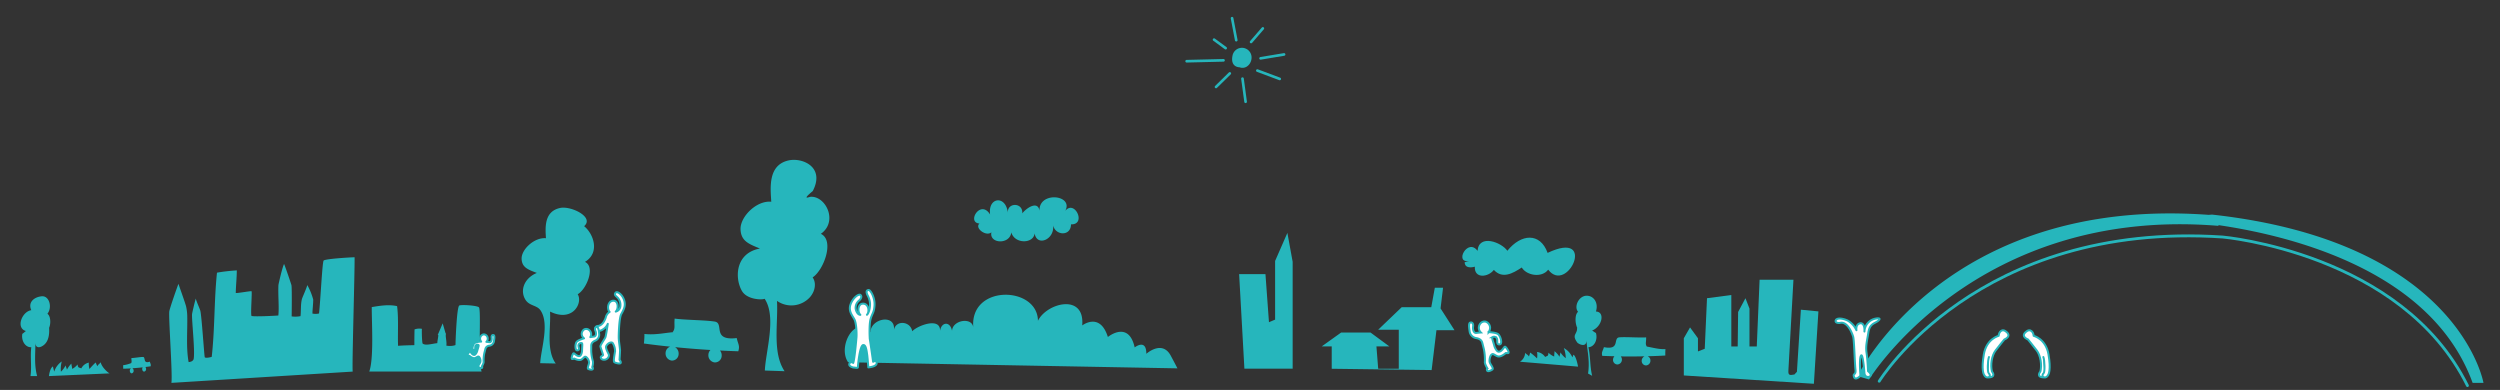
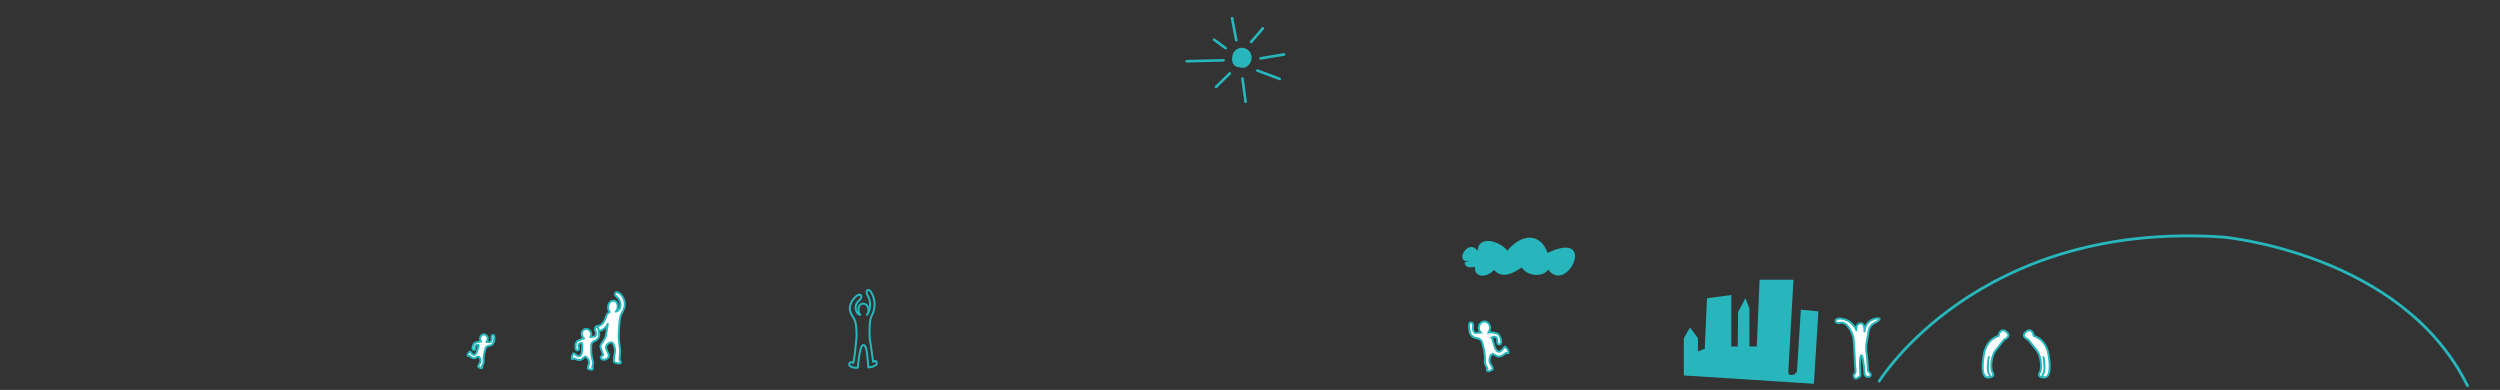
<svg xmlns="http://www.w3.org/2000/svg" width="1090" height="170" viewBox="0 0 1090 170">
  <rect x="0" y="0" width="1090" height="170" fill="#333333" stroke="none" />
  <defs>
    <style>.cls-1{fill:#26b6bc;}.cls-2,.cls-4,.cls-6,.cls-7{fill:#fff;}.cls-3,.cls-5,.cls-8,.cls-9{fill:none;}.cls-3,.cls-4,.cls-5,.cls-6,.cls-7,.cls-8{stroke:#26b6bc;}.cls-3,.cls-4,.cls-6,.cls-8{stroke-linecap:round;}.cls-3,.cls-4,.cls-6,.cls-7,.cls-8{stroke-linejoin:round;}.cls-3,.cls-5,.cls-6,.cls-7{stroke-width:0.874px;}.cls-4{stroke-width:1.159px;}.cls-5{stroke-miterlimit:10;}.cls-8{stroke-width:1.242px;}</style>
  </defs>
  <title>hd-img-archivements</title>
  <g id="レイヤー_2" data-name="レイヤー 2">
    <g id="layout">
-       <path class="cls-1" d="M208.862,134.068c-.494-.917-8.287-1.366-8.7-.8-1.038,1.417-1.54,15-1.568,17.183a7.677,7.677,0,0,1-4,.232c.274-1.423-.3-3.258-.241-4.779l.086,0-.063-.223c.011-.118.014-.238.033-.35-.045-.014-.1-.021-.145-.033l-1.248-4.317-1.933,4.538a.312.312,0,0,1-.034.011.375.375,0,0,0,.006.06l-.19.438.231-.008c.021,1.183-.5,2.864-.4,3.587-2.3.251-5.151,1.194-6.412.192-.291-.231-.446-5.725-.323-6.424a6,6,0,0,0-3.222.257c-.057,2.248-.083,4.593-.075,6.853-2.237.062-4.787.1-7.11.286-.2-5.666.278-11.84-.417-17.29-3.608-.826-7.455-.179-11.048.407-.048,6.732.972,22.371-1.09,28.114h49C208.343,157.891,209.833,135.875,208.862,134.068Zm102.792,6.146c-4.01-.673-12.955-.677-17.5-1.308-.323,3.109.407,4.206-.856,5.871l.271.044c-4.142.367-8.041,1.3-12.6.787a33.137,33.137,0,0,1-.233,4.163c3.758.513,7.593.967,11.465,1.373a3,3,0,0,0-2,2.733,3.08,3.08,0,0,0,2.66,3.334,2.891,2.891,0,0,0,3.021-2.86,3.214,3.214,0,0,0-1.563-2.993c5.105.507,10.27.919,15.437,1.233a3.17,3.17,0,0,0-.9,2.059,3.118,3.118,0,0,0,2.71,3.366,2.939,2.939,0,0,0,3.086-2.885,3.32,3.32,0,0,0-.743-2.31c2.668.135,5.333.251,7.98.333.792-2.488-.137-3.157-.671-5.759C310.155,148.71,315.931,140.928,311.655,140.213Zm-56.975-41.6c4.583-3.97-5.74-8.928-10.411-7.953-7.237,1.513-6.478,8.865-6.236,13.205-5.047-.467-10.738,4.9-10.61,8.958.127,3.86,2.925,4.755,6.641,6.175-5.47,2.236-7.5,7.6-4.978,11.669,1.705,2.749,4.946,2.35,6.5,4.54,4.138,5.821.261,16.937-.053,23.14l6.763.141c-4.242-5.951-2.074-15.359-2.475-22.641,10,4.864,14.388-3.865,12.051-7.567,3.8-2.07,7.871-11.9,3.173-14.1C261.61,110.251,258.926,102.08,254.68,98.609ZM21.415,142.931c.831-1.928.669-5.172-.75-6.121,2.213-2.71.9-7.927-2.453-7.628-3.249.289-6.147,2.542-4.572,6.065-4.033.53-6.918,7.819-2.319,9.084-.384.172-1.09.967-1.59,1.21-.545,3.18,1.439,6.035,3.916,5.838-.528,4.338.252,8.248-.349,12.574l2.89.024c-1.317-4.989-.776-9.124-.742-14.651-.046,2.849,2.323,2.339,3.922.885C21.2,148.548,21.586,145.761,21.415,142.931ZM427.067,97.458c-2.31,1.907,2.931,5.892,5.182,3.807-1.063,5.036,8.074,5.53,8.681.036,1.47,5.257,9.8,4.973,10.156.434,1.011,6.048,8.894,2.637,8.051-3.524,1.036,4.6,7.771,4.9,7.819-.391,6.886.207,1.59-10.967-2.5-5.883,3.886-7.28-12.581-8.734-11.148.811-.235-5.729-5.514-2.329-7.6.271.405-4.773-6.566-4.905-6.3-.255-.829-7.786-8.757-6.872-7.721.762C427.482,86.711,421.307,97.1,427.067,97.458Zm-364.7,58.18c-1.169-.026-3.747.456-5.082.474,0,1.135.25,1.491-.066,2.158l.081,0a14.742,14.742,0,0,1-3.634.975,14.352,14.352,0,0,1,.057,1.516c1.12-.024,2.258-.077,3.4-.146a1.2,1.2,0,0,0-.525,1.1c.024.621.417,1.094.875,1.052a1.075,1.075,0,0,0,.788-1.2,1.107,1.107,0,0,0-.575-1c1.5-.1,3.017-.233,4.525-.406a1.4,1.4,0,0,0-.2.792c.024.625.418,1.1.882,1.06a1.081,1.081,0,0,0,.8-1.207,1.275,1.275,0,0,0-.294-.791c.77-.1,1.541-.2,2.3-.314.148-.932-.137-1.122-.373-2.021C62.2,158.763,63.614,155.665,62.365,155.638ZM43.92,157.917c-.465.743-1.055.856-1.488,1.765a15.773,15.773,0,0,1-.712-1.646,28.049,28.049,0,0,0-2.711,2.857,8.6,8.6,0,0,1-.286-2.792,4.829,4.829,0,0,0-3.288,2.531c-1.045-.557-1.316.029-1.631-1.725a6.935,6.935,0,0,1-2.337,1.94c0-.737-.352-1.662-.334-2.331a10.111,10.111,0,0,0-1.953,2.7c-.066-.6-.538-1.45-.579-1.912a9.77,9.77,0,0,1-2.043,2.764,12.566,12.566,0,0,1,.374-4.478,8.555,8.555,0,0,0-3.285,4.417c-.1-.27-.456-1.758-.574-2.232-.99.509-1.59,2.747-1.726,4.2l26.429-1.18C46.5,162.118,44.128,159.622,43.92,157.917ZM154.6,112.168c-1.891.019-13.074.7-13.511,1.466-.592,1.043-1.358,17.241-1.986,23.038a6.479,6.479,0,0,1-2.879.038c.018-1.791.329-3.985.339-6.076a26.358,26.358,0,0,0-2.607-6.378c.027.669-2.139,5.456-2.29,6.037-.635,2.392-.366,5.123-.638,7.55a11.858,11.858,0,0,1-3.868.111c.041-1.2.153-12.519-.084-13.583-.163-.719-2.816-8.439-3.213-9.264-.633.913-2.449,8.712-2.473,9.254-.2,4.574.361,9.465-.034,13.2-2.206.144-9.547.549-11.636.226-.6-.093.288-10.536-.051-10.8-.274-.207-6.111.906-6.873.758.054-3.26.437-6.612.449-9.853a77.912,77.912,0,0,0-8.641.99c-1.266,12.205-.918,24.519-2.291,36.7-.673.253-2.724.637-3.035.179-.211-.311-1.361-18.206-1.946-20.328-.25-.909-1.823-4.268-1.953-5.266-.247.533-1.592,6.213-1.64,6.792-.2,2.38,1.348,16.017.706,19.5-.217,1.179-1.883,1.434-2.206,1.386-1.161-6.247-.45-13.707-.6-20.18a21.761,21.761,0,0,0-.455-3.868c-.282-1.371-3.337-9.779-3.371-10.042-.113.124-3.891,10.776-4.015,12.089-.312,3.321,1.469,27.265.946,31.087l79.046-4.919C153.4,160.552,154.706,118.631,154.6,112.168Zm541.219,23.653c1.2-3.667-.839-6.929-4.1-6.882-3.33.048-5.612,4.7-3.682,7.01-1.444,1.164-1.355,4.924-.348,7.051l-.08.02c.1,2.906-2.545,2.817.194,6.467,1.74,1.281,4.149,1.544,3.81-1.285.6,5.494,1.567,9.552.771,14.65l1.8,1c-1.043-4.242-.671-8.211-1.643-12.472,2.484-.059,4.164-3.1,3.293-6.21-.523-.19-1.307-.908-1.707-1.04C698.575,142.4,699.887,135.933,695.821,135.822Zm21.993,15.242.183-.015c-.754-1.171-.213-1.863-.27-3.945-3.052.187-9-.267-11.694-.025-2.877.257.563,5.723-6.719,4.284-.487,1.7-1.139,2.1-.74,3.793,1.766.081,3.549.13,5.331.177a2.21,2.21,0,0,0-.623,1.507,1.958,1.958,0,0,0,1.9,2.074,2.077,2.077,0,0,0,1.973-2.1,2.108,2.108,0,0,0-.5-1.422c3.468.056,6.932.038,10.369-.039a2.134,2.134,0,0,0-1.234,1.925,1.927,1.927,0,0,0,1.861,2.054,2.052,2.052,0,0,0,1.938-2.08,1.993,1.993,0,0,0-1.207-1.924c2.6-.072,5.177-.172,7.705-.321a22.143,22.143,0,0,1,.058-2.778C723.09,152.337,720.547,151.52,717.813,151.064ZM353.252,85.817c-.846.223-3.648,1.409,1.12-2.529,5.445-10.5-4.538-14.659-10.509-13.354-9.191,2.008-7.929,12.171-7.59,18.03-6.409-.661-13.587,6.542-13.4,12.013.184,5.207,3.738,6.436,8.462,8.386-10.835,1.96-11.062,13-7.838,18.514,2.18,3.729,8.587,3.973,9.883,3.391,5.3,7.917.452,22.9.092,31.284l8.6.29c-5.439-8.114-2.747-20.81-3.307-30.663A10.935,10.935,0,0,0,353.21,129.5c2.423-2.864,2.647-6.4,1.1-8.562,4.792-3.089,9.684-16.146,3.575-18.983C365.623,96.5,359.908,85.175,353.252,85.817Zm332.736,68.839a6.41,6.41,0,0,1-.436,1.146,8.558,8.558,0,0,0-3.723-4.055,12.582,12.582,0,0,1,.833,4.416,9.765,9.765,0,0,1-2.317-2.539c.007.464-.374,1.36-.378,1.961a10.119,10.119,0,0,0-2.221-2.486c.086.663-.171,1.62-.092,2.353a6.937,6.937,0,0,1-2.525-1.689c-.132,1.777-.462,1.222-1.444,1.884a4.827,4.827,0,0,0-3.531-2.178,8.6,8.6,0,0,1,0,2.806,27.951,27.951,0,0,0-2.991-2.562,15.667,15.667,0,0,1-.539,1.71c-.524-.86-1.123-.911-1.662-1.6a4.854,4.854,0,0,1-2.252,3.886l25.331,2.141C687.758,158.417,687.025,155.06,685.989,154.656Zm-56.821-29.19h-3.59l-1.539,8.463H611.15l-10.258,9.825h8.976v17.024h-8.976l-.77-9.745h5.642l-8.207-6.048H584.734l-8.463,6.048h4.36v9.745l43.56.566,2.1-17.382h7.876l-6.081-9.493ZM499.8,154.26c.025-6.81-5.082-2.788-5.082-2.788-2.671-11.959-11.683-4.544-11.683-4.544-3.468-11.059-11.188-5.029-11.188-5.029,1.225-14.224-15.563-9.776-19.3-2.037-.187-15.232-29.782-15.971-28.195,2.918-.455-4.646-9.038-3.277-9.264,1.454-.82-4.3-4.68-3.917-5.231.067.318-6.112-9.671-2.488-12.133.137-.741-4.532-7.335-5.01-8-.4,1.056-7.346-10.09-5.352-10.225.872-6.476-7.984-14.522,5.994-9.725,13.042L513.325,160.6s.964,1.662-2.835-5.462S499.8,154.26,499.8,154.26Zm56.146-40.48v25.571l-2.678,1.132-1.53-20.965H540.261l2.295,41.214H563.6v-46.57l-2.3-12.624ZM964.46,93.565l-1.5.111c-114.877-8.37-153.06,70.313-153.06,70.313l5.01,1.469s46.384-75.658,152.2-67l.255-.287c33.216,4.9,93.133,20.364,110.7,68.765h4.733S1072.021,105.4,964.46,93.565Z" />
      <path class="cls-1" d="M640.606,113.774c-6.8,1.2-.658-10.283,3.593-4.393.588-7.533,10.517-3.722,13-.041,6.012-7.484,14.318-8.06,17.558.917,21.843-10.34,8.671,18.323.251,7.321-2.813,3.719-9.43,2.549-11.525-.949-3.974,2.632-8.441,5.093-12.162,1.046-2.456,3.247-8.6,3.937-8.295-1.4-2.125.586-4.43.416-4.44-1.947" />
      <path class="cls-2" d="M272.235,131.282c-.725-2.793-3.079-4.472-3.8-3.7-.931.994.335,1.569,1.056,2.419a4.815,4.815,0,0,1,1,3.454,2.647,2.647,0,0,1-2.014,2.4h-.006a2.3,2.3,0,0,0,.448-.607c.777-1.6.3-3.94-1.156-4.111-1.977-.233-2.915,1.853-2.556,3.685a2.273,2.273,0,0,0,.588,1.17,3.849,3.849,0,0,0-1.673,2.369c-.249.875-1.416,3.745-3.582,3.766a1.08,1.08,0,0,0-.99,1.187c.09,1.079,1.86,1.457,3.539.162a4.731,4.731,0,0,0,1.9-2.274s-.722,5.02-1.022,5.808-2.286,3.457-2.191,4.046,1.16,3.427,1.157,3.723-.987.5-.99.988.388,1.176,1.667,1.069,2.176-1.488,1.791-2.369-1.524-2.753-1.064-3.627c.68-1.284,2.182-1.884,2.769-1.3a6.469,6.469,0,0,1,1.062,3.629c-.205,1.377-.815,4.332-.325,4.722s2.462.869,2.761.375-.484-1.374-.484-1.374.219-3.443.223-4.133-.47-3.537-.56-5.012.155-9.047,1.055-10.731S272.846,133.635,272.235,131.282Z" />
      <path class="cls-3" d="M272.235,131.282c-.725-2.793-3.079-4.472-3.8-3.7-.931.994.335,1.569,1.056,2.419a4.815,4.815,0,0,1,1,3.454,2.647,2.647,0,0,1-2.014,2.4h-.006a2.3,2.3,0,0,0,.448-.607c.777-1.6.3-3.94-1.156-4.111-1.977-.233-2.915,1.853-2.556,3.685a2.273,2.273,0,0,0,.588,1.17,3.849,3.849,0,0,0-1.673,2.369c-.249.875-1.416,3.745-3.582,3.766a1.08,1.08,0,0,0-.99,1.187c.09,1.079,1.86,1.457,3.539.162a4.731,4.731,0,0,0,1.9-2.274s-.722,5.02-1.022,5.808-2.286,3.457-2.191,4.046,1.16,3.427,1.157,3.723-.987.5-.99.988.388,1.176,1.667,1.069,2.176-1.488,1.791-2.369-1.524-2.753-1.064-3.627c.68-1.284,2.182-1.884,2.769-1.3a6.469,6.469,0,0,1,1.062,3.629c-.205,1.377-.815,4.332-.325,4.722s2.462.869,2.761.375-.484-1.374-.484-1.374.219-3.443.223-4.133-.47-3.537-.56-5.012.155-9.047,1.055-10.731S272.846,133.635,272.235,131.282Z" />
-       <path class="cls-2" d="M380.679,157.741s-.976-7.14-1.468-10.055c0,0-.362-6.138.383-8.667s1.47-2.641,1.7-5.868-1.716-6.839-2.634-6.712c-.828.115-1.247.726-.228,2.625a8.605,8.605,0,0,1,.9,3.311c.072,2.055-.587,4.244-1.343,4.867a2.418,2.418,0,0,0,.553-1.116c.408-1.888-.545-4-2.621-3.7-1.525.216-2.059,2.62-1.269,4.238a2.207,2.207,0,0,0,.457.61h-.006c-1.134-.086-1.846-1.484-2.041-2.688a4.117,4.117,0,0,1,1.37-3.442c.83-.616,1.564-1.836.744-2.528s-3.417,1.362-4.369,4.193.788,4.714,1.7,6.412,1.034,6.324.919,7.833c0,0-.8,9.664-1.432,11.177,0,0-1.126-.893-1.65.318s1.737,1.692,1.737,1.692c.722-.006,1.957.384,1.959-.119s.8-9.664,2.352-9.681c1.135-.113,1.427,2.3,1.72,4.411.183,1.326.473,5.329.473,5.329s3.623-.234,3.636-1.847S380.679,157.741,380.679,157.741Z" />
      <path class="cls-3" d="M380.679,157.741s-.976-7.14-1.468-10.055c0,0-.362-6.138.383-8.667s1.47-2.641,1.7-5.868-1.716-6.839-2.634-6.712c-.828.115-1.247.726-.228,2.625a8.605,8.605,0,0,1,.9,3.311c.072,2.055-.587,4.244-1.343,4.867a2.418,2.418,0,0,0,.553-1.116c.408-1.888-.545-4-2.621-3.7-1.525.216-2.059,2.62-1.269,4.238a2.207,2.207,0,0,0,.457.61h-.006c-1.134-.086-1.846-1.484-2.041-2.688a4.117,4.117,0,0,1,1.37-3.442c.83-.616,1.564-1.836.744-2.528s-3.417,1.362-4.369,4.193.788,4.714,1.7,6.412,1.034,6.324.919,7.833c0,0-.8,9.664-1.432,11.177,0,0-1.126-.893-1.65.318s1.737,1.692,1.737,1.692c.722-.006,1.957.384,1.959-.119s.8-9.664,2.352-9.681c1.135-.113,1.427,2.3,1.72,4.411.183,1.326.473,5.329.473,5.329s3.623-.234,3.636-1.847S380.679,157.741,380.679,157.741Z" />
      <path class="cls-2" d="M261.247,145.646c-.092-.686-.176-2.944-.964-3.034s-1.086.7-.7,1.578.478,2.45-.6,2.556c-.389.039-.993.13-1.607.231a2.359,2.359,0,0,0-.769-3.273,1.922,1.922,0,0,0-2.011-.015,2.425,2.425,0,0,0-.941,2.293,2.647,2.647,0,0,0,.979,1.536c-.9.273-2.708.889-3.221,1.549-.691.887-.765,3.77.291,3.687,1.343-.1.444-1.432.5-2.144a1.147,1.147,0,0,1,1.476-.99c.367.059.108,1.9.1,3.181,0,.788-.381,2.265-1.039,2.429-1.254.313-2.341-1.451-2.733-1.156s-1.191,2.652-.408,2.451l.785-.2s2.148,1.16,3.23.37,1.186-1.381,1.87-1.091a3.353,3.353,0,0,1,1.359,2.344c.1.783-1,2.653-.311,2.943s1.86.48,1.964-.109-.291-.685-.291-.685a5.79,5.79,0,0,0,.311-2.551,18.089,18.089,0,0,1-.756-4.592s.009-1.569.013-2.257.3-1.586,1.783-2.189A2.841,2.841,0,0,0,261.247,145.646Z" />
      <path class="cls-3" d="M261.247,145.646c-.092-.686-.176-2.944-.964-3.034s-1.086.7-.7,1.578.478,2.45-.6,2.556c-.389.039-.993.13-1.607.231a2.359,2.359,0,0,0-.769-3.273,1.922,1.922,0,0,0-2.011-.015,2.425,2.425,0,0,0-.941,2.293,2.647,2.647,0,0,0,.979,1.536c-.9.273-2.708.889-3.221,1.549-.691.887-.765,3.77.291,3.687,1.343-.1.444-1.432.5-2.144a1.147,1.147,0,0,1,1.476-.99c.367.059.108,1.9.1,3.181,0,.788-.381,2.265-1.039,2.429-1.254.313-2.341-1.451-2.733-1.156s-1.191,2.652-.408,2.451l.785-.2s2.148,1.16,3.23.37,1.186-1.381,1.87-1.091a3.353,3.353,0,0,1,1.359,2.344c.1.783-1,2.653-.311,2.943s1.86.48,1.964-.109-.291-.685-.291-.685a5.79,5.79,0,0,0,.311-2.551,18.089,18.089,0,0,1-.756-4.592s.009-1.569.013-2.257.3-1.586,1.783-2.189A2.841,2.841,0,0,0,261.247,145.646Z" />
      <path class="cls-2" d="M215.219,146.128c-.6-.227-.993.344-.864,1.125s-.11,2.052-.986,1.926c-.314-.045-.809-.09-1.312-.13a1.956,1.956,0,0,0,.043-2.768,1.54,1.54,0,0,0-1.583-.407,2,2,0,0,0-1.2,1.65,2.182,2.182,0,0,0,.467,1.42,6.756,6.756,0,0,0-2.849.606c-.721.575-1.351,2.865-.5,3.007,1.079.178.634-1.06.822-1.617a.932.932,0,0,1,1.359-.5c.278.119-.289,1.537-.55,2.563-.161.632-.749,1.738-1.3,1.74-1.049.005-1.559-1.62-1.927-1.459s-1.467,1.886-.807,1.88l.658-.008s1.464,1.349,2.475.929,1.21-.871,1.693-.507a2.779,2.779,0,0,1,.605,2.14c-.081.645-1.311,1.925-.83,2.29s1.374.746,1.569.3-.092-.6-.092-.6.845-1.375.75-1.98a14.908,14.908,0,0,1,.315-3.815s.317-1.252.457-1.8a1.933,1.933,0,0,1,1.84-1.4,2.34,2.34,0,0,0,1.9-1.956C215.438,148.178,215.821,146.355,215.219,146.128Z" />
      <path class="cls-3" d="M215.219,146.128c-.6-.227-.993.344-.864,1.125s-.11,2.052-.986,1.926c-.314-.045-.809-.09-1.312-.13a1.956,1.956,0,0,0,.043-2.768,1.54,1.54,0,0,0-1.583-.407,2,2,0,0,0-1.2,1.65,2.182,2.182,0,0,0,.467,1.42,6.756,6.756,0,0,0-2.849.606c-.721.575-1.351,2.865-.5,3.007,1.079.178.634-1.06.822-1.617a.932.932,0,0,1,1.359-.5c.278.119-.289,1.537-.55,2.563-.161.632-.749,1.738-1.3,1.74-1.049.005-1.559-1.62-1.927-1.459s-1.467,1.886-.807,1.88l.658-.008s1.464,1.349,2.475.929,1.21-.871,1.693-.507a2.779,2.779,0,0,1,.605,2.14c-.081.645-1.311,1.925-.83,2.29s1.374.746,1.569.3-.092-.6-.092-.6.845-1.375.75-1.98a14.908,14.908,0,0,1,.315-3.815s.317-1.252.457-1.8a1.933,1.933,0,0,1,1.84-1.4,2.34,2.34,0,0,0,1.9-1.956C215.438,148.178,215.821,146.355,215.219,146.128Z" />
      <path class="cls-1" d="M540.423,29.33s-4.188.1-3.009-5.262A4.189,4.189,0,0,1,545.1,22.91C546.962,26.021,544.145,30.7,540.423,29.33Z" />
      <line class="cls-4" x1="541.722" y1="34.287" x2="543.077" y2="44.364" />
      <line class="cls-4" x1="536.189" y1="32.006" x2="530.186" y2="37.902" />
      <line class="cls-4" x1="533.442" y1="26.305" x2="517.382" y2="26.69" />
      <line class="cls-4" x1="534.38" y1="20.995" x2="529.327" y2="17.283" />
      <line class="cls-4" x1="539.003" y1="17.512" x2="537.184" y2="7.938" />
      <line class="cls-4" x1="545.475" y1="18.307" x2="550.592" y2="12.385" />
      <line class="cls-4" x1="549.621" y1="25.434" x2="559.857" y2="23.738" />
      <line class="cls-4" x1="548.213" y1="30.77" x2="557.959" y2="34.411" />
      <path class="cls-2" d="M656.273,151.195c-.543-.236-1.293,2.156-2.838,2.148-.812,0-1.678-1.631-1.915-2.561-.384-1.51-1.219-3.6-.81-3.773a1.372,1.372,0,0,1,2,.741c.277.821-.378,2.644,1.209,2.381,1.253-.209.326-3.58-.735-4.426-.787-.625-3.05-.828-4.178-.892a3.236,3.236,0,0,0,.671-2.091,2.945,2.945,0,0,0-1.762-2.429,2.267,2.267,0,0,0-2.329.6,2.88,2.88,0,0,0,.063,4.074c-.742.058-1.469.125-1.932.192-1.29.187-1.642-1.687-1.451-2.835s-.388-1.99-1.272-1.657-.322,3.017-.232,3.852a3.447,3.447,0,0,0,2.8,2.879c1.892.281,2.5,1.254,2.709,2.063s.673,2.65.673,2.65a21.978,21.978,0,0,1,.463,5.616c-.139.891,1.1,2.915,1.1,2.915s-.428.224-.136.887,1.6.1,2.31-.437-1.1-2.421-1.221-3.37.183-2.613.891-3.15,1,.125,2.493.745,3.643-1.367,3.643-1.367l.968.011C658.433,153.971,656.818,151.431,656.273,151.195Z" />
      <path class="cls-5" d="M656.273,151.195c-.543-.236-1.293,2.156-2.838,2.148-.812,0-1.678-1.631-1.915-2.561-.384-1.51-1.219-3.6-.81-3.773a1.372,1.372,0,0,1,2,.741c.277.821-.378,2.644,1.209,2.381,1.253-.209.326-3.58-.735-4.426-.787-.625-3.05-.828-4.178-.892a3.236,3.236,0,0,0,.671-2.091,2.945,2.945,0,0,0-1.762-2.429,2.267,2.267,0,0,0-2.329.6,2.88,2.88,0,0,0,.063,4.074c-.742.058-1.469.125-1.932.192-1.29.187-1.642-1.687-1.451-2.835s-.388-1.99-1.272-1.657-.322,3.017-.232,3.852a3.447,3.447,0,0,0,2.8,2.879c1.892.281,2.5,1.254,2.709,2.063s.673,2.65.673,2.65a21.978,21.978,0,0,1,.463,5.616c-.139.891,1.1,2.915,1.1,2.915s-.428.224-.136.887,1.6.1,2.31-.437-1.1-2.421-1.221-3.37.183-2.613.891-3.15,1,.125,2.493.745,3.643-1.367,3.643-1.367l.968.011C658.433,153.971,656.818,151.431,656.273,151.195Z" />
      <path class="cls-6" d="M890.9,155.663c.589,1.531.707,6.595.118,7.066s-.824,1.649.353,1.826,1.767-1.355,1.767-1.355,1.178-1.884,0-8.715-6.477-8.067-6.477-8.067c0-1.472-1.413-3.592-3.533-1.59s1.06,3.18,1.06,3.18,2.15,2.591,3.843,4.828,2.281,6.313,1.575,9.163c0,0-2.238,2.556,1.767,2.556" />
      <path class="cls-6" d="M867.192,155.663c-.589,1.531-.707,6.595-.118,7.066s.824,1.649-.353,1.826-1.767-1.355-1.767-1.355-1.178-1.884,0-8.715,6.477-8.067,6.477-8.067c0-1.472,1.413-3.592,3.533-1.59s-1.06,3.18-1.06,3.18-2.15,2.591-3.843,4.828-2.281,6.313-1.575,9.163c0,0,2.238,2.556-1.767,2.556" />
      <path class="cls-1" d="M734.145,163.7V147.475l2.712-4.725,3.452,4.725v5.75l2.959-1.16.986-22.047,10.6-1.4v22.453h2.782l.187-15.056,3.195-5.995,1.754,4.515v16.536h3.178l1.233-29.11h14.759l-2.208,39.685c-.114,2.042.617,2,2.629,1.636l1.094-1.184h0l1.725-27.069,7.643.74-1.973,31.555" />
      <path class="cls-7" d="M807.966,146.738s-2.1-7.09-5.915-5.907c0,0-1.972.135-1.709-1.05s2.76-1.181,5.258,0a9.25,9.25,0,0,1,3.812,4.2s-.394-2.235,1.183-2.892,2.457.9,2.3,3.458a5.942,5.942,0,0,1,5-5.658s2.659-.5,1.095.887-3.754,1.126-4.379,5.167-1.251,5.9-.782,9.036.626,7.83.626,7.83,1.564,1.194,1.095,2-2.5.967-2.659-1.223-.782-9.059-1.564-7.423-.156,8.646-.156,8.646-2.19,2.324-2.815.55.938-.589.626-3.214S808.423,148,807.966,146.738Z" />
      <path class="cls-8" d="M819.334,166.215s42.867-69.97,149.715-62.874c0,0,78.042,6.807,106.754,64.773" />
      <rect class="cls-9" width="1090" height="170" />
    </g>
  </g>
</svg>